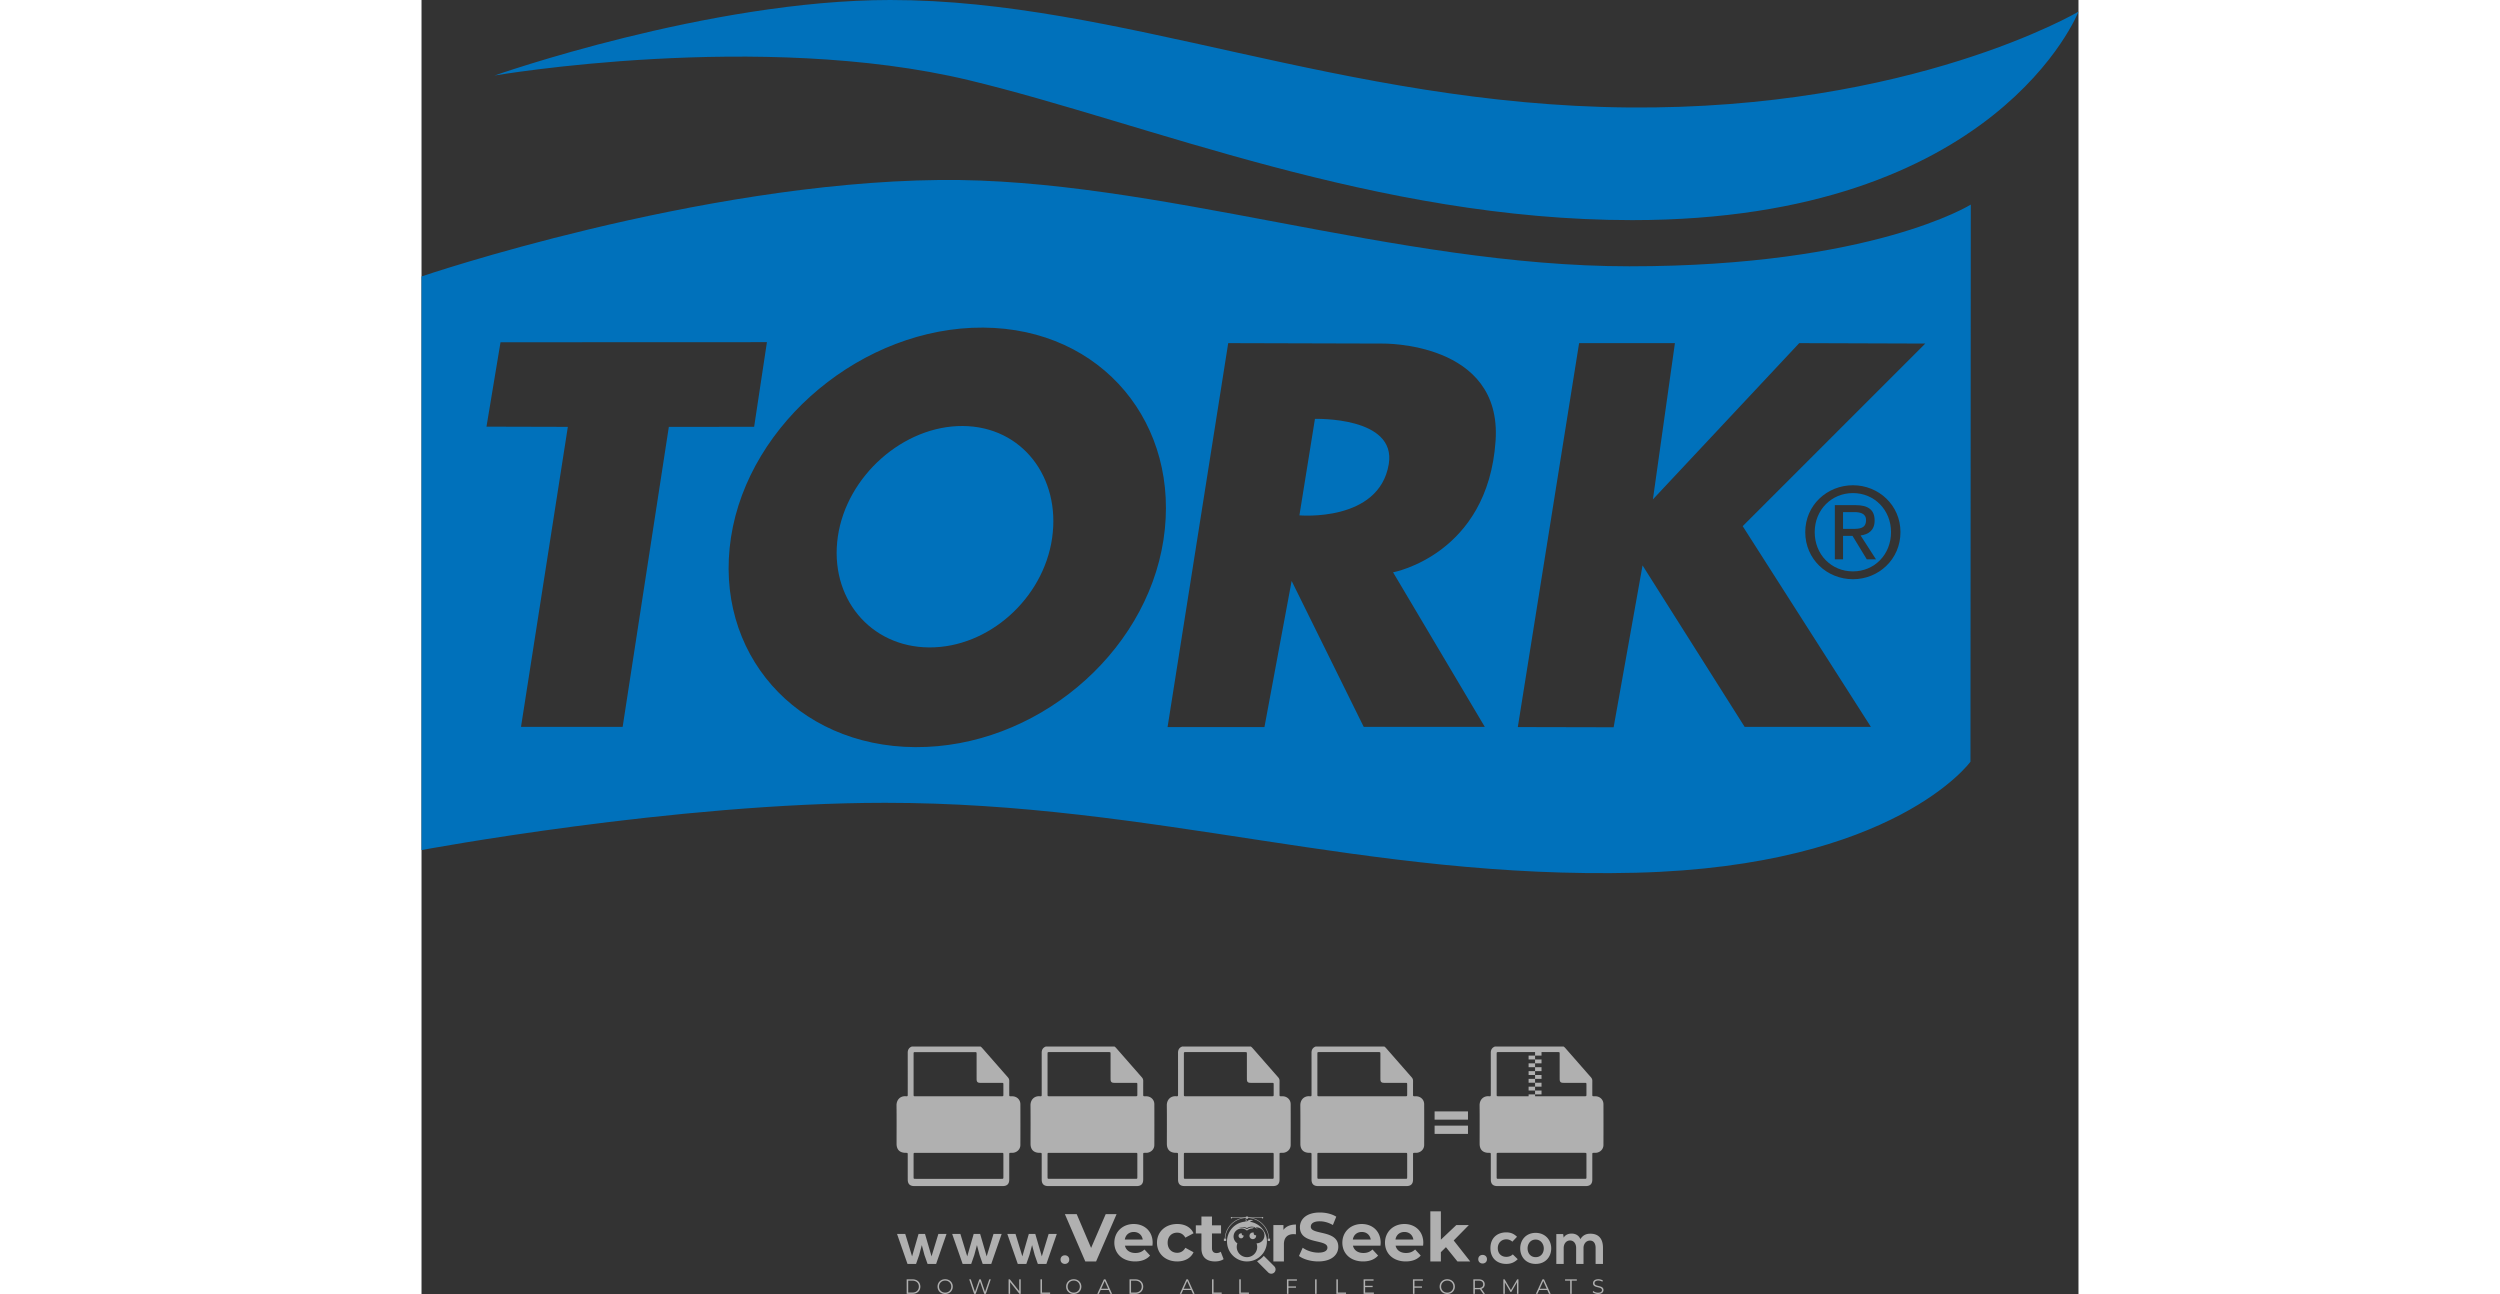
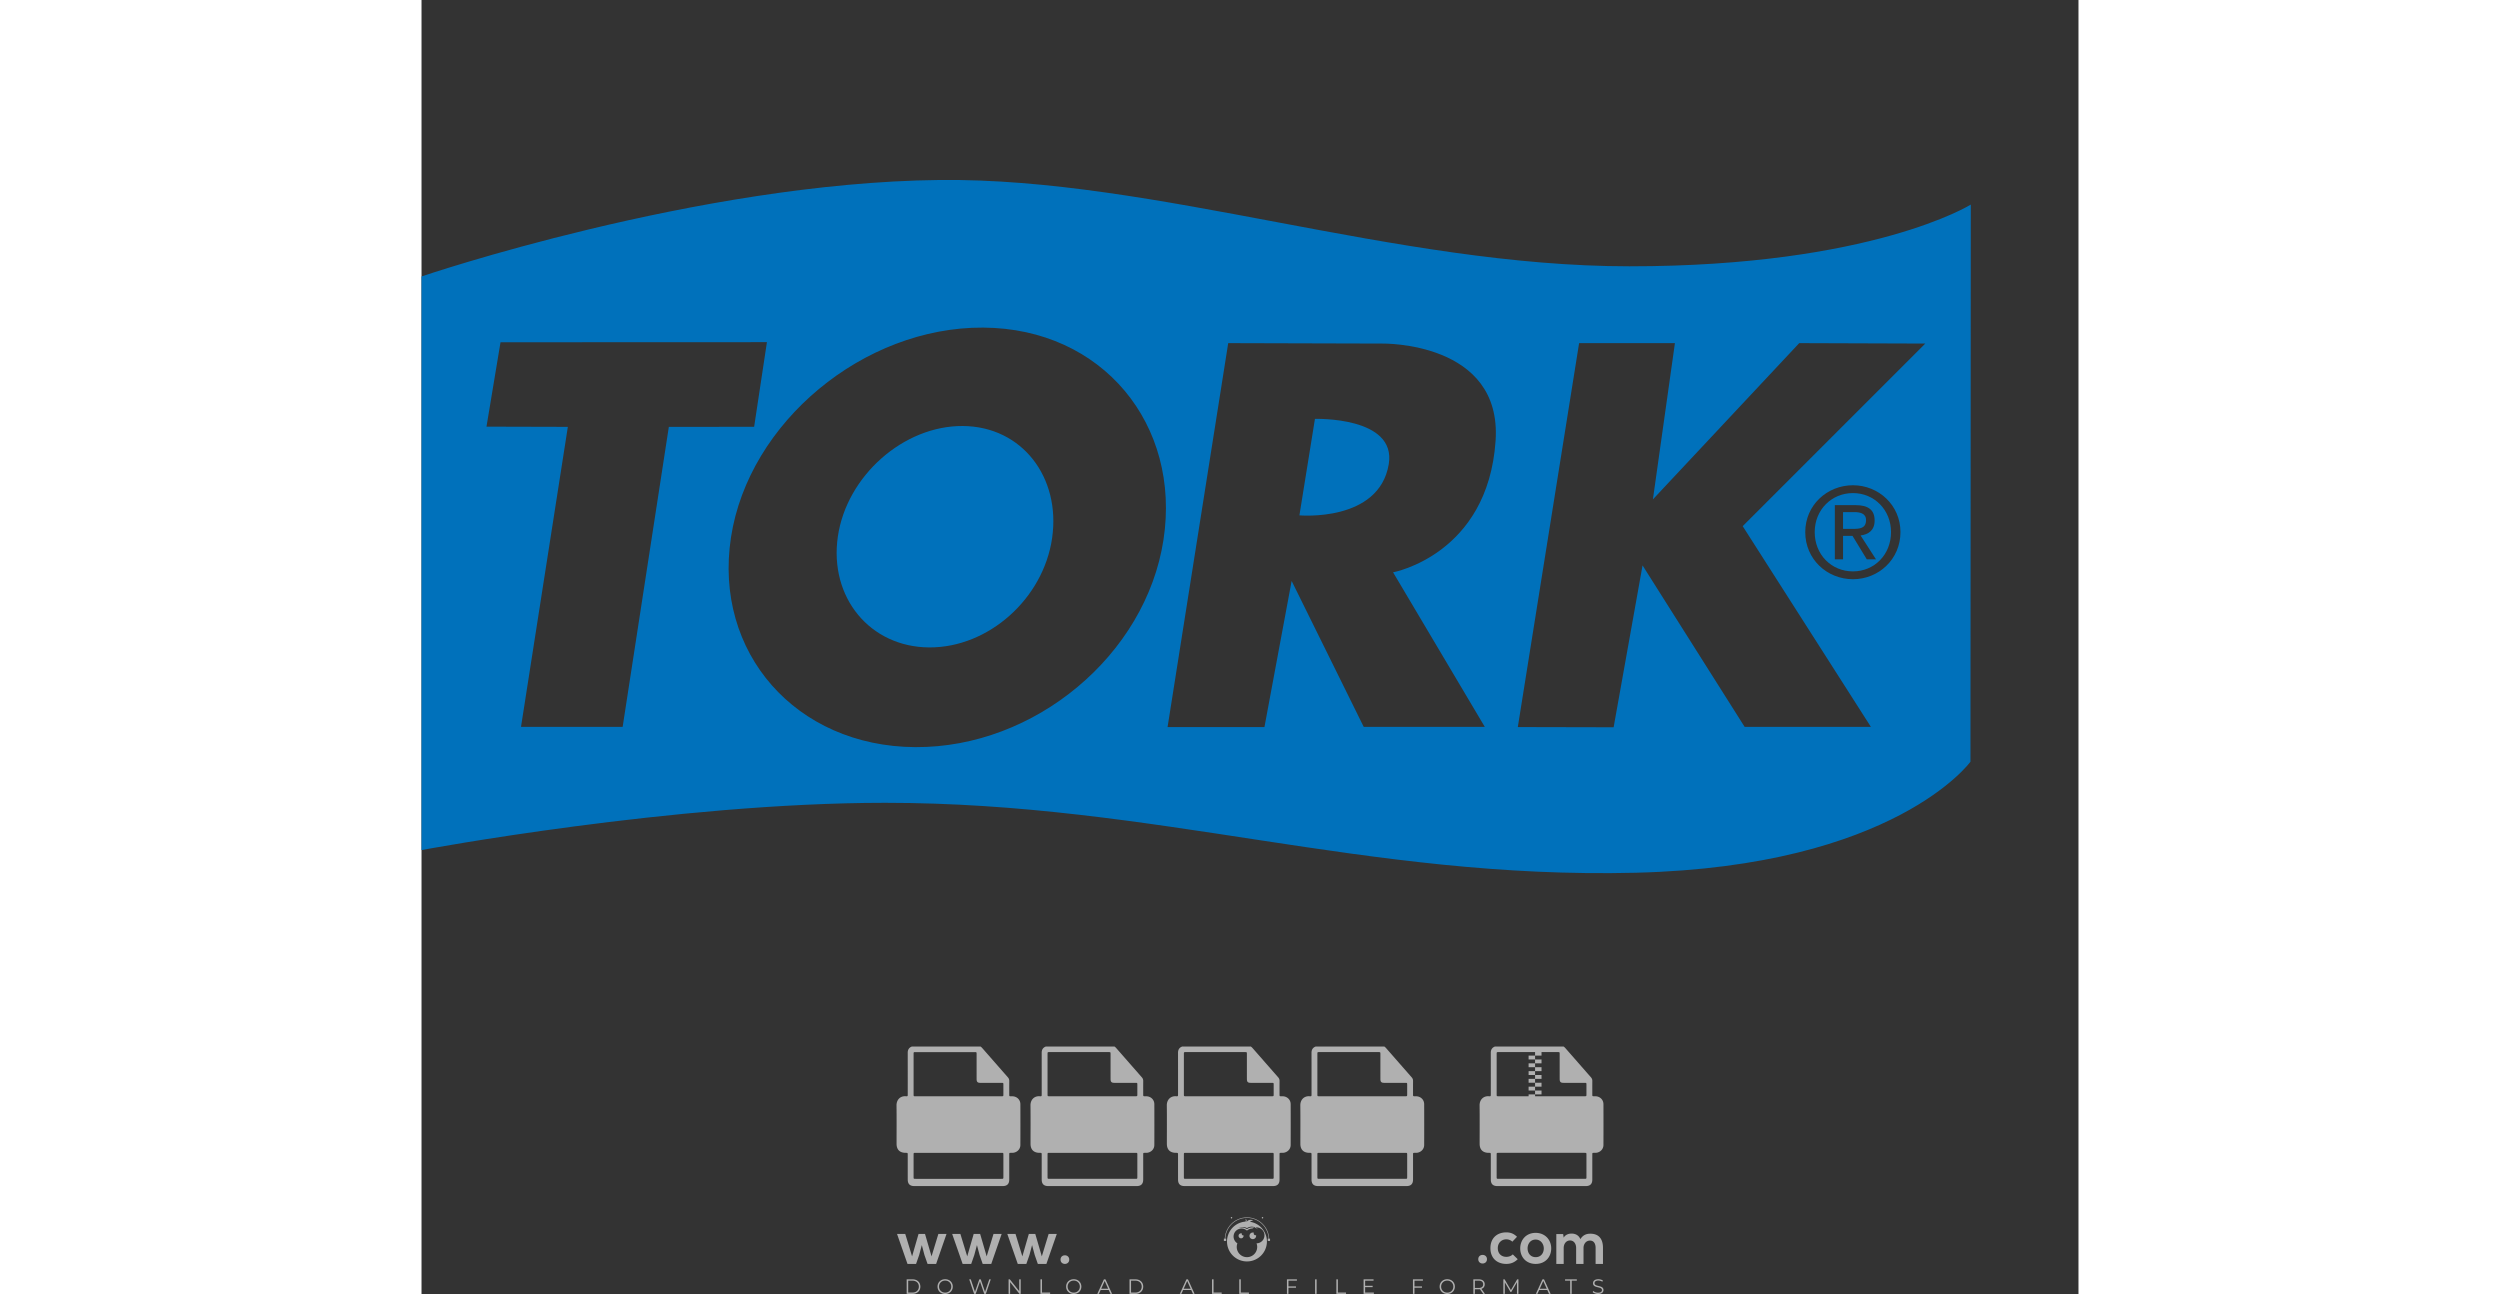
<svg xmlns="http://www.w3.org/2000/svg" height="1294" viewBox="25 131.433 450 351.427" width="2500">
  <rect x="25" y="131.433" width="450" height="351.427" fill="#333333" stroke="none" />
  <g fill="#fff">
    <g opacity=".61">
-       <path d="m213.765 461.172-5.561 12.845h-2.936l-5.542-12.845h3.212l3.908 9.175 3.964-9.175zm9.742 8.569h-7.469c.275 1.23 1.321 1.982 2.826 1.982 1.046 0 1.798-.312 2.477-.954l1.523 1.651c-.917 1.046-2.294 1.597-4.074 1.597-3.413 0-5.634-2.147-5.634-5.083 0-2.954 2.257-5.083 5.267-5.083 2.899 0 5.138 1.945 5.138 5.12.001.22-.035.532-.054.77m-7.505-1.67h4.863c-.202-1.248-1.138-2.055-2.422-2.055-1.304 0-2.239.789-2.441 2.055m8.733.863c0-2.973 2.294-5.083 5.505-5.083 2.074 0 3.707.899 4.423 2.514l-2.22 1.193c-.532-.936-1.321-1.358-2.221-1.358-1.45 0-2.587 1.009-2.587 2.734s1.138 2.734 2.587 2.734c.899 0 1.688-.404 2.221-1.358l2.22 1.211c-.716 1.578-2.349 2.495-4.423 2.495-3.211.001-5.505-2.109-5.505-5.082m18.093 4.459c-.587.422-1.45.624-2.331.624-2.33 0-3.688-1.193-3.688-3.542v-4.055h-1.523v-2.202h1.523v-2.404h2.863v2.404h2.459v2.202h-2.459v4.019c0 .844.458 1.303 1.229 1.303.422 0 .844-.128 1.156-.367zm19.646-9.396v2.643c-.238-.018-.422-.037-.642-.037-1.578 0-2.624.862-2.624 2.753v4.661h-2.863v-9.873h2.734v1.303c.697-.954 1.872-1.45 3.395-1.45m.825 8.533 1.009-2.239c1.083.789 2.697 1.339 4.239 1.339 1.762 0 2.477-.587 2.477-1.376 0-2.404-7.469-.752-7.469-5.524 0-2.184 1.762-4 5.413-4 1.615 0 3.267.385 4.459 1.138l-.918 2.257c-1.193-.679-2.422-1.009-3.56-1.009-1.761 0-2.44.66-2.44 1.468 0 2.367 7.468.734 7.468 5.45 0 2.147-1.78 3.982-5.45 3.982-2.035.001-4.09-.605-5.228-1.486m22.129-2.789h-7.469c.275 1.23 1.321 1.982 2.826 1.982 1.046 0 1.798-.312 2.477-.954l1.523 1.651c-.918 1.046-2.294 1.597-4.074 1.597-3.413 0-5.634-2.147-5.634-5.083 0-2.954 2.257-5.083 5.267-5.083 2.9 0 5.138 1.945 5.138 5.12.002.22-.035.532-.054.77m-7.505-1.67h4.863c-.202-1.248-1.138-2.055-2.422-2.055-1.303 0-2.239.789-2.441 2.055m19.084 1.67h-7.469c.275 1.23 1.321 1.982 2.826 1.982 1.046 0 1.798-.312 2.477-.954l1.523 1.651c-.918 1.046-2.294 1.597-4.074 1.597-3.413 0-5.634-2.147-5.634-5.083 0-2.954 2.257-5.083 5.267-5.083 2.899 0 5.138 1.945 5.138 5.12.001.22-.036.532-.054.77m-7.506-1.67h4.863c-.202-1.248-1.138-2.055-2.422-2.055-1.303 0-2.239.789-2.441 2.055m13.707 2.074-1.377 1.358v2.514h-2.862v-13.616h2.862v7.707l4.185-3.964h3.413l-4.111 4.184 4.478 5.689h-3.469zm-46.607 5.214-2.86-2.86a6.057 6.057 0 0 1 -1.534 1.284 5.127 5.127 0 0 1 -.283.199l3.027 3.027a1.166 1.166 0 1 0 1.65-1.65" />
      <path d="m249.984 463.244a1.288 1.288 0 0 1 .921-.275 1.285 1.285 0 0 0 -1.745.209c-.051 0-.1.006-.151.008a.56.56 0 0 0 .064-.255.563.563 0 0 0 -.346-.519.78.78 0 0 1 .057.786 5.417 5.417 0 0 0 .39 10.82 5.42 5.42 0 0 0 5.42-5.42 5.414 5.414 0 0 0 -4.61-5.354m-2.001 1.412c.435 0 .844.112 1.199.309a2.372 2.372 0 0 1 3.083.419 2.47 2.47 0 0 0 -3.09-.131 2.46 2.46 0 0 0 -1.464-.478c-.3 0-.588.054-.854.152a2.469 2.469 0 0 1 1.126-.271m3.789 4.442c.115.305.181.634.181.979a2.777 2.777 0 0 1 -5.555 0c0-.345.066-.674.181-.979a2.165 2.165 0 0 1 1.133-4.014c.565 0 1.078.218 1.463.572a2.159 2.159 0 0 1 1.464-.572 2.165 2.165 0 1 1 1.133 4.014" />
      <path d="m251.666 467.061a.902.902 0 1 1 -.614-.854.494.494 0 0 0 .595.676.809.809 0 0 1 .019.178m-3.411 0a.681.681 0 1 1 -.464-.646.374.374 0 0 0 .45.512.655.655 0 0 1 .014.134m-5.347.769h.616v.616h-.616zm11.919 0h.616v.616h-.616z" />
      <path d="m255.205 468.082h-.14c0-3.248-2.642-5.89-5.89-5.89s-5.89 2.642-5.89 5.89h-.14c0-1.611.627-3.125 1.766-4.264s2.653-1.766 4.264-1.766 3.125.627 4.264 1.766 1.766 2.653 1.766 4.264" />
-       <path d="m248.868 461.814h.616v.616h-.616z" />
-       <path d="m244.95 462.052h8.45v.14h-8.45z" />
      <path d="m245.174 462.15a.196.196 0 1 1 -.393 0 .196.196 0 0 1 .393 0m8.422 0a.196.196 0 1 1 -.393 0 .196.196 0 0 1 .393 0m60.76 11.259c0 1.559-2.364 1.559-2.364 0 .001-1.558 2.364-1.558 2.364 0zm-152.617-6.86 1.772 6.088 1.855-6.088h2.215l-2.823 8.14h-2.33l-.837-2.396-.722-2.708-.722 2.708-.837 2.396h-2.33l-2.839-8.14h2.231l1.855 6.088 1.756-6.088zm14.974 0 1.772 6.088 1.855-6.088h2.215l-2.823 8.14h-2.33l-.837-2.396-.722-2.708-.722 2.708-.837 2.396h-2.33l-2.839-8.14h2.231l1.855 6.088 1.756-6.088zm14.974 0 1.772 6.088 1.855-6.088h2.215l-2.823 8.14h-2.33l-.837-2.396-.722-2.708-.722 2.708-.837 2.396h-2.33l-2.839-8.14h2.231l1.855 6.088 1.756-6.088zm9.221 6.971c0 1.559-2.364 1.559-2.364 0 .001-1.558 2.364-1.558 2.364 0zm121.802-.111c-.935.919-1.919 1.28-3.117 1.28-2.346 0-4.3-1.411-4.3-4.282s1.953-4.284 4.3-4.284c1.149 0 2.035.329 2.921 1.199l-1.264 1.329a2.449 2.449 0 0 0 -1.623-.64c-1.346 0-2.33.985-2.33 2.396 0 1.542 1.05 2.362 2.297 2.362.64 0 1.28-.18 1.772-.672zm9.095-2.937c0 2.33-1.591 4.217-4.217 4.217s-4.201-1.887-4.201-4.217c0-2.314 1.609-4.217 4.185-4.217 2.577 0 4.233 1.903 4.233 4.217zm-6.416 0c0 1.231.739 2.38 2.199 2.38s2.199-1.149 2.199-2.38c0-1.215-.854-2.396-2.199-2.396-1.444.001-2.199 1.182-2.199 2.396zm13.183 4.217v-4.332c0-1.068-.559-2.035-1.658-2.035-1.082 0-1.722.967-1.722 2.035v4.332h-2.003v-8.107h1.855l.148.985c.426-.82 1.362-1.116 2.133-1.116.969 0 1.937.394 2.396 1.51.723-1.149 1.658-1.478 2.708-1.478 2.297 0 3.43 1.412 3.43 3.84v4.365h-2.003v-4.365c0-1.066-.442-1.97-1.526-1.97-1.082 0-1.756.935-1.756 2.003v4.332h-2.002z" />
    </g>
    <g opacity=".61">
      <path d="m345.988 431.299c-.006-1.224-.959-2.121-2.189-2.14-.924-.014-.832.12-.834-.867-.003-1.097-.007-2.194.003-3.292a1.389 1.389 0 0 0 -.362-.976c-2.342-2.668-4.678-5.342-7.019-8.011-.12-.137-.275-.244-.414-.366h-18.641c-.794.293-1.14.868-1.138 1.709.01 3.748.004 7.496.004 11.243 0 .556-.003.589-.55.551-1.497-.102-2.516.986-2.497 2.492.044 3.476.013 6.953.014 10.429.001 1.58.867 2.443 2.45 2.449.582.002.582.002.582.6 0 2.219-.001 4.438.001 6.657.001 1.192.58 1.771 1.768 1.771h24.04c1.168 0 1.755-.583 1.757-1.745.002-2.256 0-4.512.001-6.768 0-.512.002-.511.52-.515.271-.002.541.008.809-.058.996-.246 1.69-1.044 1.694-2.069.016-3.697.018-7.396.001-11.094zm-28.451-14.137h16.01c.548 0 .554.007.554.561.001 2.243-.001 4.486.001 6.73.001.811.249 1.059 1.06 1.059l5.731.001c.458 0 .479.021.481.483.003.887.002 1.775 0 2.662-.001.477-.024.498-.504.499h-23.331c-.55 0-.552-.001-.552-.561v-10.871c0-.559.004-.563.55-.563zm23.285 34.417h-23.263c-.572 0-.574-.002-.574-.579-.001-1.997-.001-3.994.001-5.991 0-.464.023-.486.478-.487h23.41c.478 0 .499.02.499.503.002 1.997.001 3.994 0 5.991.002.558-.003.563-.551.563z" />
      <path d="m327.418 417.053h1.757v1.054h-1.757zm-1.756 1.054h1.757v1.054h-1.757zm1.756 1.054h1.757v1.054h-1.757zm-1.756 1.054h1.757v1.054h-1.757zm1.756 1.054h1.757v1.054h-1.757zm-1.756 1.054h1.757v1.054h-1.757zm1.756 1.055h1.757v1.054h-1.757zm-1.756 1.054h1.757v1.054h-1.757zm1.756 1.054h1.757v1.054h-1.757zm-1.756 1.054h1.757v1.054h-1.757zm1.756 1.054h1.757v1.054h-1.757zm-1.756 1.054h1.757v1.054h-1.757zm-138.025 2.651c-.006-1.224-.959-2.121-2.189-2.14-.924-.014-.832.12-.834-.867-.003-1.097-.007-2.194.003-3.292a1.389 1.389 0 0 0 -.362-.976c-2.342-2.668-4.678-5.342-7.019-8.011-.12-.137-.275-.244-.414-.366h-18.641c-.794.293-1.14.868-1.138 1.709.01 3.748.004 7.496.004 11.243 0 .556-.003.589-.55.551-1.497-.102-2.516.986-2.497 2.492.044 3.476.013 6.953.014 10.429.001 1.58.867 2.443 2.45 2.449.582.002.582.002.582.6 0 2.219-.001 4.438.001 6.657.001 1.192.58 1.771 1.768 1.771h24.04c1.168 0 1.755-.583 1.757-1.745.002-2.256 0-4.512.001-6.768 0-.512.002-.511.52-.515.271-.002.541.008.809-.058.996-.246 1.69-1.044 1.694-2.069.016-3.697.019-7.396.001-11.094zm-28.45-14.137h16.01c.548 0 .554.007.554.561.001 2.243-.001 4.486.001 6.73.001.811.249 1.059 1.06 1.059l5.731.001c.458 0 .479.021.481.483.003.887.002 1.775 0 2.662-.001.477-.024.498-.504.499h-23.331c-.55 0-.552-.001-.552-.561v-10.871c-.001-.559.003-.563.55-.563zm23.285 34.417h-23.263c-.572 0-.574-.002-.574-.579-.001-1.997-.001-3.994.001-5.991 0-.464.023-.486.478-.487h23.41c.478 0 .499.02.499.503.002 1.997.001 3.994 0 5.991.001.558-.004.563-.551.563z" />
      <path d="m159.779 440.669v-7.897h2.779c.375 0 .726.061 1.053.182s.612.292.855.513a2.392 2.392 0 0 1 .783 1.798c0 .375-.07.715-.21 1.02s-.331.568-.573.789c-.243.221-.528.392-.855.513s-.678.182-1.053.182h-1.29v2.901h-1.489zm2.801-4.313c.39 0 .684-.111.882-.331a1.1 1.1 0 0 0 .298-.761c0-.14-.024-.276-.072-.408s-.121-.248-.221-.347c-.099-.099-.223-.178-.37-.237s-.32-.089-.518-.089h-1.312v2.173zm3.728-3.585h1.731l3.177 5.294h.088l-.088-1.522v-3.772h1.478v7.897h-1.566l-3.353-5.592h-.088l.088 1.522v4.07h-1.467zm11.614 3.563h3.872a3.368 3.368 0 0 1 .077.695c0 .507-.077.985-.231 1.434s-.397.849-.728 1.202a3.646 3.646 0 0 1 -1.268.871c-.493.206-1.055.309-1.688.309a4.272 4.272 0 0 1 -1.622-.309 4.033 4.033 0 0 1 -2.217-2.167 4.058 4.058 0 0 1 -.331-1.649c0-.595.11-1.145.331-1.649s.518-.939.894-1.307c.375-.367.816-.654 1.323-.86s1.048-.309 1.622-.309c.64 0 1.211.11 1.715.331s.935.526 1.296.915l-1.025 1.004a2.732 2.732 0 0 0 -.861-.623c-.316-.143-.695-.215-1.136-.215a2.76 2.76 0 0 0 -1.026.193 2.583 2.583 0 0 0 -.85.546c-.242.235-.436.52-.579.855s-.215.708-.215 1.119c0 .412.072.785.215 1.12s.338.62.584.855.531.418.855.546a2.77 2.77 0 0 0 1.037.193c.419 0 .773-.061 1.064-.182.29-.121.538-.278.744-.469.148-.132.275-.3.381-.502s.189-.428.248-.678h-2.482v-1.269zm46.097-5.035c-.006-1.224-.959-2.121-2.189-2.14-.924-.014-.832.12-.834-.867-.003-1.097-.007-2.194.003-3.292a1.389 1.389 0 0 0 -.362-.976c-2.342-2.668-4.678-5.342-7.019-8.011-.12-.137-.275-.244-.414-.366h-18.641c-.794.293-1.14.868-1.138 1.709.01 3.748.004 7.496.004 11.243 0 .556-.003.589-.55.551-1.497-.102-2.516.986-2.497 2.492.044 3.476.013 6.953.014 10.429.001 1.58.867 2.443 2.45 2.449.582.002.582.002.582.6 0 2.219-.001 4.438.001 6.657.001 1.192.58 1.771 1.768 1.771h24.04c1.168 0 1.755-.583 1.757-1.745.002-2.256 0-4.512.001-6.768 0-.512.002-.511.52-.515.271-.002.541.008.809-.058.997-.246 1.69-1.044 1.694-2.069.016-3.697.018-7.396.001-11.094zm-28.451-14.137h16.01c.548 0 .554.007.554.561.001 2.243-.001 4.486.001 6.73.001.811.249 1.059 1.06 1.059l5.731.001c.458 0 .479.021.481.483.003.887.002 1.775 0 2.662-.001.477-.024.498-.504.499h-23.331c-.55 0-.552-.001-.552-.561v-10.871c0-.559.004-.563.55-.563zm23.286 34.417h-23.263c-.572 0-.574-.002-.574-.579-.001-1.997-.001-3.994.001-5.991 0-.464.023-.486.478-.487h23.41c.478 0 .499.02.499.503.002 1.997.001 3.994 0 5.991.001.558-.004.563-.551.563z" />
      <path d="m205.111 432.771h1.699l2.967 7.897h-1.644l-.651-1.886h-3.044l-.651 1.886h-1.643zm1.886 4.644-.706-1.974-.287-.96h-.088l-.287.96-.706 1.974zm4.334-2.879a.917.917 0 0 1 -.657-.271.903.903 0 0 1 -.27-.656.903.903 0 0 1 .27-.656.909.909 0 0 1 .298-.198.913.913 0 0 1 .359-.072c.257 0 .478.09.662.27.184.181.276.399.276.656s-.092.476-.276.656a.909.909 0 0 1 -.662.271zm-.716 6.133v-5.404h1.445v5.404zm50.429-9.37c-.006-1.224-.959-2.121-2.189-2.14-.924-.014-.832.12-.834-.867-.003-1.097-.007-2.194.003-3.292a1.389 1.389 0 0 0 -.362-.976c-2.342-2.668-4.678-5.342-7.019-8.011-.12-.137-.275-.244-.414-.366h-18.641c-.794.293-1.14.868-1.138 1.709.01 3.748.004 7.496.004 11.243 0 .556-.003.589-.55.551-1.497-.102-2.516.986-2.497 2.492.044 3.476.013 6.953.014 10.429.001 1.58.867 2.443 2.45 2.449.582.002.582.002.582.6 0 2.219-.001 4.438.001 6.657.001 1.192.58 1.771 1.768 1.771h24.04c1.168 0 1.755-.583 1.757-1.745.002-2.256 0-4.512.001-6.768 0-.512.002-.511.52-.515.271-.002.541.008.809-.058.996-.246 1.69-1.044 1.694-2.069.016-3.697.018-7.396.001-11.094zm-28.451-14.137h16.01c.548 0 .554.007.554.561.001 2.243-.001 4.486.001 6.73.001.811.249 1.059 1.06 1.059l5.731.001c.458 0 .479.021.481.483.003.887.002 1.775 0 2.662-.001.477-.024.498-.504.499h-23.331c-.55 0-.552-.001-.552-.561v-10.871c-.001-.559.004-.563.55-.563zm23.285 34.417h-23.263c-.572 0-.574-.002-.574-.579-.001-1.997-.001-3.994.001-5.991 0-.464.023-.486.478-.487h23.41c.478 0 .499.02.499.503.002 1.997.001 3.994 0 5.991.002.558-.003.563-.551.563z" />
      <path d="m236.361 440.845c-.338 0-.662-.048-.971-.143s-.592-.239-.849-.43-.481-.425-.673-.7a3.385 3.385 0 0 1 -.452-.965l1.401-.551c.103.397.283.726.54.987s.596.392 1.015.392c.154 0 .303-.02.447-.061.143-.04.272-.099.386-.176s.204-.175.27-.292a.822.822 0 0 0 .099-.408.99.99 0 0 0 -.077-.397.941.941 0 0 0 -.259-.331 2.31 2.31 0 0 0 -.475-.298 7.293 7.293 0 0 0 -.722-.298l-.485-.176a3.669 3.669 0 0 1 -.645-.298c-.217-.125-.413-.276-.59-.452s-.322-.384-.436-.623-.171-.509-.171-.81a2.069 2.069 0 0 1 .7-1.572c.224-.202.492-.36.805-.474s.66-.171 1.042-.171c.397 0 .74.053 1.031.16s.537.243.739.408.366.348.491.546c.125.199.217.386.276.563l-1.312.551a1.41 1.41 0 0 0 -.402-.596c-.195-.176-.462-.265-.8-.265-.324 0-.592.075-.805.226s-.32.348-.32.59c0 .235.103.436.309.601s.533.325.982.48l.497.165c.316.111.605.237.866.381.261.143.485.314.673.513a2.1 2.1 0 0 1 .43.678c.1.254.149.546.149.877 0 .412-.083.767-.248 1.064a2.283 2.283 0 0 1 -.634.734 2.754 2.754 0 0 1 -.872.43 3.445 3.445 0 0 1 -.95.141zm3.155-8.074h1.61l1.633 4.754.287 1.015h.088l.309-1.015 1.699-4.754h1.61l-2.879 7.897h-1.566zm11.581 3.563h3.871a3.145 3.145 0 0 1 .078.695c0 .507-.078.985-.232 1.434s-.397.849-.728 1.202a3.636 3.636 0 0 1 -1.268.871c-.493.206-1.055.309-1.688.309-.574 0-1.114-.103-1.621-.309s-.949-.492-1.324-.86a4.075 4.075 0 0 1 -1.225-2.956c0-.595.11-1.145.331-1.649s.518-.939.894-1.307a4.043 4.043 0 0 1 1.324-.86 4.263 4.263 0 0 1 1.621-.309c.64 0 1.211.11 1.715.331s.936.526 1.296.915l-1.026 1.004a2.72 2.72 0 0 0 -.861-.623c-.316-.143-.694-.215-1.136-.215-.36 0-.702.065-1.026.193a2.58 2.58 0 0 0 -.849.546c-.243.235-.436.52-.579.855s-.215.708-.215 1.119c0 .412.072.785.215 1.12s.338.62.585.855c.246.235.531.418.854.546.324.129.669.193 1.037.193.419 0 .774-.061 1.064-.182s.539-.278.745-.469c.147-.132.274-.3.38-.502a2.83 2.83 0 0 0 .248-.678h-2.482v-1.269zm46.203-5.035c-.006-1.224-.959-2.121-2.189-2.14-.924-.014-.832.12-.834-.867-.003-1.097-.007-2.194.003-3.292a1.389 1.389 0 0 0 -.362-.976c-2.342-2.668-4.678-5.342-7.019-8.011-.12-.137-.275-.244-.414-.366h-18.641c-.794.293-1.14.868-1.138 1.709.01 3.748.004 7.496.004 11.243 0 .556-.003.589-.55.551-1.497-.102-2.516.986-2.497 2.492.044 3.476.013 6.953.014 10.429.001 1.58.867 2.443 2.45 2.449.582.002.582.002.582.6 0 2.219-.001 4.438.001 6.657.001 1.192.58 1.771 1.768 1.771h24.04c1.168 0 1.755-.583 1.757-1.745.002-2.256 0-4.512.001-6.768 0-.512.002-.511.52-.515.271-.002.541.008.809-.058.996-.246 1.69-1.044 1.694-2.069.016-3.697.019-7.396.001-11.094zm-28.45-14.137h16.01c.548 0 .554.007.554.561.001 2.243-.001 4.486.001 6.73.001.811.249 1.059 1.06 1.059l5.731.001c.458 0 .479.021.481.483.003.887.002 1.775 0 2.662-.001.477-.024.498-.504.499h-23.331c-.55 0-.552-.001-.552-.561v-10.871c-.001-.559.003-.563.55-.563zm23.285 34.417h-23.263c-.572 0-.574-.002-.574-.579-.001-1.997-.001-3.994.001-5.991 0-.464.023-.486.478-.487h23.41c.478 0 .499.02.499.503v5.991c.001.558-.004.563-.551.563z" />
      <path d="m272.966 434.183v1.831h3.165v1.412h-3.165v1.831h3.518v1.412h-5.007v-7.897h5.007v1.412h-3.518zm4.886 6.486v-7.897h2.779c.375 0 .726.061 1.053.182s.612.292.855.513.434.483.574.789c.14.305.209.642.209 1.009 0 .375-.07.715-.209 1.02-.14.305-.331.568-.574.789s-.528.392-.855.513-.678.182-1.053.182h-1.29v2.901h-1.489zm2.801-4.313c.389 0 .684-.111.882-.331a1.1 1.1 0 0 0 .298-.761c0-.14-.024-.276-.072-.408s-.121-.248-.221-.347a1.08 1.08 0 0 0 -.37-.237 1.387 1.387 0 0 0 -.518-.089h-1.312v2.173zm6.144 4.489c-.338 0-.662-.048-.971-.143s-.592-.239-.849-.43-.482-.425-.673-.7a3.385 3.385 0 0 1 -.452-.965l1.401-.551c.103.397.283.726.541.987.257.261.595.392 1.015.392.154 0 .303-.02.447-.061.143-.04.272-.099.386-.176s.204-.175.27-.292a.822.822 0 0 0 .1-.408.99.99 0 0 0 -.077-.397.941.941 0 0 0 -.259-.331 2.3 2.3 0 0 0 -.474-.298 7.322 7.322 0 0 0 -.723-.298l-.485-.176c-.213-.073-.428-.173-.645-.298s-.414-.276-.59-.452-.322-.384-.436-.623-.171-.509-.171-.81a2.085 2.085 0 0 1 .7-1.572c.224-.202.493-.36.805-.474s.66-.171 1.042-.171c.397 0 .741.053 1.031.16s.537.243.739.408.365.348.491.546c.125.199.217.386.276.563l-1.312.551a1.404 1.404 0 0 0 -.403-.596c-.195-.176-.462-.265-.799-.265-.324 0-.592.075-.805.226s-.32.348-.32.59c0 .235.103.436.309.601s.533.325.982.48l.496.165c.316.111.605.237.866.381.261.143.485.314.673.513a2.1 2.1 0 0 1 .43.678c.099.254.149.546.149.877 0 .412-.083.767-.248 1.064a2.283 2.283 0 0 1 -.634.734 2.754 2.754 0 0 1 -.872.43 3.463 3.463 0 0 1 -.951.141zm34.597-1.677 4.004-4.985h-3.827v-1.412h5.559v1.5l-3.96 4.985h4.004v1.412h-5.779v-1.5zm7.015-6.397h1.489v7.897h-1.489zm3.077 7.898v-7.897h2.779c.375 0 .726.061 1.053.182s.612.292.855.513.434.483.574.789c.14.305.209.642.209 1.009 0 .375-.07.715-.209 1.02-.14.305-.331.568-.574.789s-.528.392-.855.513-.678.182-1.053.182h-1.29v2.901h-1.489zm2.802-4.313c.389 0 .684-.111.882-.331a1.1 1.1 0 0 0 .298-.761c0-.14-.024-.276-.072-.408s-.121-.248-.221-.347a1.08 1.08 0 0 0 -.37-.237 1.387 1.387 0 0 0 -.518-.089h-1.312v2.173z" />
    </g>
-     <path d="m300.133 433.27h9.067v2.242h-9.067zm0 3.866h9.067v2.243h-9.067z" opacity=".61" />
    <path d="m156.756 478.878h1.607c1.263 0 2.114.812 2.114 1.974 0 1.161-.851 1.973-2.114 1.973h-1.607zm1.584 3.586c1.049 0 1.725-.665 1.725-1.612s-.677-1.613-1.725-1.613h-1.167v3.225zm6.799-1.613c0-1.15.879-2.007 2.075-2.007 1.184 0 2.069.851 2.069 2.007s-.885 2.007-2.069 2.007c-1.195 0-2.075-.856-2.075-2.007zm3.727 0c0-.942-.705-1.635-1.652-1.635-.953 0-1.663.693-1.663 1.635 0 .941.71 1.635 1.663 1.635.948 0 1.652-.693 1.652-1.635zm10.73-1.973-1.331 3.947h-.44l-1.156-3.366-1.161 3.366h-.434l-1.331-3.947h.429l1.139 3.394 1.178-3.394h.389l1.161 3.411 1.156-3.411zm8.135 0v3.947h-.344l-2.537-3.202v3.202h-.417v-3.947h.344l2.543 3.203v-3.203zm5.362 0h.417v3.586h2.21v.361h-2.627zm6.968 1.973c0-1.15.879-2.007 2.075-2.007 1.184 0 2.069.851 2.069 2.007s-.885 2.007-2.069 2.007c-1.195 0-2.075-.856-2.075-2.007zm3.727 0c0-.942-.705-1.635-1.652-1.635-.953 0-1.663.693-1.663 1.635 0 .941.71 1.635 1.663 1.635.947 0 1.652-.693 1.652-1.635zm7.848.919h-2.199l-.474 1.054h-.434l1.804-3.947h.412l1.804 3.947h-.44zm-.152-.338-.947-2.12-.947 2.12zm5.796-2.554h1.607c1.263 0 2.114.812 2.114 1.974 0 1.161-.851 1.973-2.114 1.973h-1.607zm1.584 3.586c1.049 0 1.725-.665 1.725-1.612s-.677-1.613-1.725-1.613h-1.167v3.225zm15.177-.694h-2.199l-.474 1.054h-.434l1.804-3.947h.412l1.804 3.947h-.44zm-.152-.338-.947-2.12-.947 2.12zm5.796-2.554h.417v3.586h2.21v.361h-2.627zm7.397 0h.417v3.586h2.21v.361h-2.627zm13.367.361v1.551h2.041v.361h-2.041v1.675h-.417v-3.947h2.706v.361h-2.289zm7.229-.361h.417v3.947h-.417zm5.778 0h.417v3.586h2.21v.361h-2.627zm10.188 3.586v.361h-2.791v-3.947h2.706v.361h-2.289v1.404h2.041v.355h-2.041v1.466zm11.028-3.225v1.551h2.041v.361h-2.041v1.675h-.417v-3.947h2.706v.361h-2.289zm6.828 1.612c0-1.15.879-2.007 2.075-2.007 1.184 0 2.069.851 2.069 2.007s-.885 2.007-2.069 2.007c-1.196 0-2.075-.856-2.075-2.007zm3.726 0c0-.942-.705-1.635-1.652-1.635-.953 0-1.663.693-1.663 1.635 0 .941.71 1.635 1.663 1.635.948 0 1.652-.693 1.652-1.635zm8.125 1.974-.902-1.269a2.884 2.884 0 0 1 -.316.017h-1.06v1.252h-.417v-3.947h1.477c1.004 0 1.613.507 1.613 1.353 0 .62-.327 1.054-.902 1.24l.964 1.353h-.457zm-.023-2.594c0-.632-.417-.992-1.207-.992h-1.048v1.979h1.048c.79 0 1.207-.367 1.207-.987zm9.579-1.353v3.947h-.4v-3.158l-1.551 2.656h-.197l-1.551-2.639v3.14h-.4v-3.947h.344l1.714 2.926 1.697-2.926h.344zm7.837 2.892h-2.199l-.473 1.054h-.434l1.804-3.947h.411l1.804 3.947h-.44zm-.152-.338-.947-2.12-.947 2.12zm6.365-2.193h-1.387v-.361h3.192v.361h-1.387v3.586h-.417v-3.586zm6.106 3.107.164-.321c.282.276.784.479 1.302.479.739 0 1.06-.31 1.06-.699 0-1.083-2.43-.417-2.43-1.877 0-.581.451-1.083 1.455-1.083.446 0 .908.13 1.224.35l-.141.333a2.03 2.03 0 0 0 -1.083-.327c-.722 0-1.043.321-1.043.716 0 1.083 2.43.429 2.43 1.866 0 .581-.462 1.077-1.472 1.077-.592-.002-1.173-.21-1.466-.514z" opacity=".61" />
  </g>
  <g fill="#0071bb">
-     <path d="m44.81 151.946s58.238-20.513 107.491-20.513c62.244 0 122.723 28.484 200.44 29.188 77.03.697 122.259-26.023 122.259-26.023s-22.034 56.617-121.204 56.617c-69.629 0-131.867-26.374-180.044-37.979-56.732-13.665-128.942-1.29-128.942-1.29z" />
    <path d="m353.092 203.758c-63.768 0-128.701-24.072-187.429-23.444-65.76.703-140.663 26.199-140.663 26.199v155.785s68.557-12.836 125.894-12.836c73.497 0 130.468 20.828 203.957 18.99 70.332-1.758 90.816-30.155 90.816-30.155l.088-151.301s-26.784 16.762-92.663 16.762zm-273.468 125.074h-27.605l12.719-81.47-22.095-.058 3.809-22.917 72.354-.029-3.473 22.99-23.165.014zm146.877-50.781c-4.79 31.276-34.968 56.474-67.405 56.29-32.441-.198-54.84-25.707-50.05-56.98 4.797-31.276 36.045-57.146 68.48-56.958 32.441.198 53.766 26.38 48.975 57.648zm90.195-26.878c-2.11 30.946-27.839 35.693-27.839 35.693l24.907 41.966h-32.88l-19.575-39.622-7.385 39.68h-26.31l16.469-104.267 41.842.117c.001 0 32.617-.639 30.771 26.433zm97.063 37.565c-7.02 0-12.962-5.401-12.962-12.794 0-7.324 5.942-12.726 12.962-12.726 6.956 0 12.896 5.401 12.896 12.726 0 7.392-5.94 12.794-12.896 12.794zm-29.954-14.413 34.814 54.507h-34.287l-27.723-43.842-7.855 43.957-26.023-.058 16.646-104.267h26.023l-5.978 42.433 39.737-42.433 34.229.117z" />
    <path d="m417.306 272.669c0-1.821-1.654-2.159-3.209-2.159h-3.039v4.558h2.668c1.89-.001 3.58-.136 3.58-2.399zm-149.667-27.474-4.22 26.199s21.627 1.934 24.264-13.891c2.168-13-20.044-12.308-20.044-12.308zm-95.645 1.934c-16.072-.102-31.557 13.556-33.933 30.061-2.375 16.504 8.726 29.968 24.8 30.07 16.072.102 31.026-13.201 33.399-29.707 2.374-16.503-8.193-30.322-24.266-30.424z" />
    <path d="m413.759 265.344c-5.838 0-10.396 4.558-10.396 10.599 0 6.146 4.558 10.668 10.396 10.668 5.775 0 10.333-4.522 10.333-10.668 0-6.041-4.558-10.599-10.333-10.599zm3.748 17.992-3.882-6.379h-2.566v6.379h-2.228v-14.717h5.605c3.478 0 5.201 1.283 5.201 4.187 0 2.632-1.656 3.78-3.816 4.049l4.187 6.481z" />
  </g>
</svg>